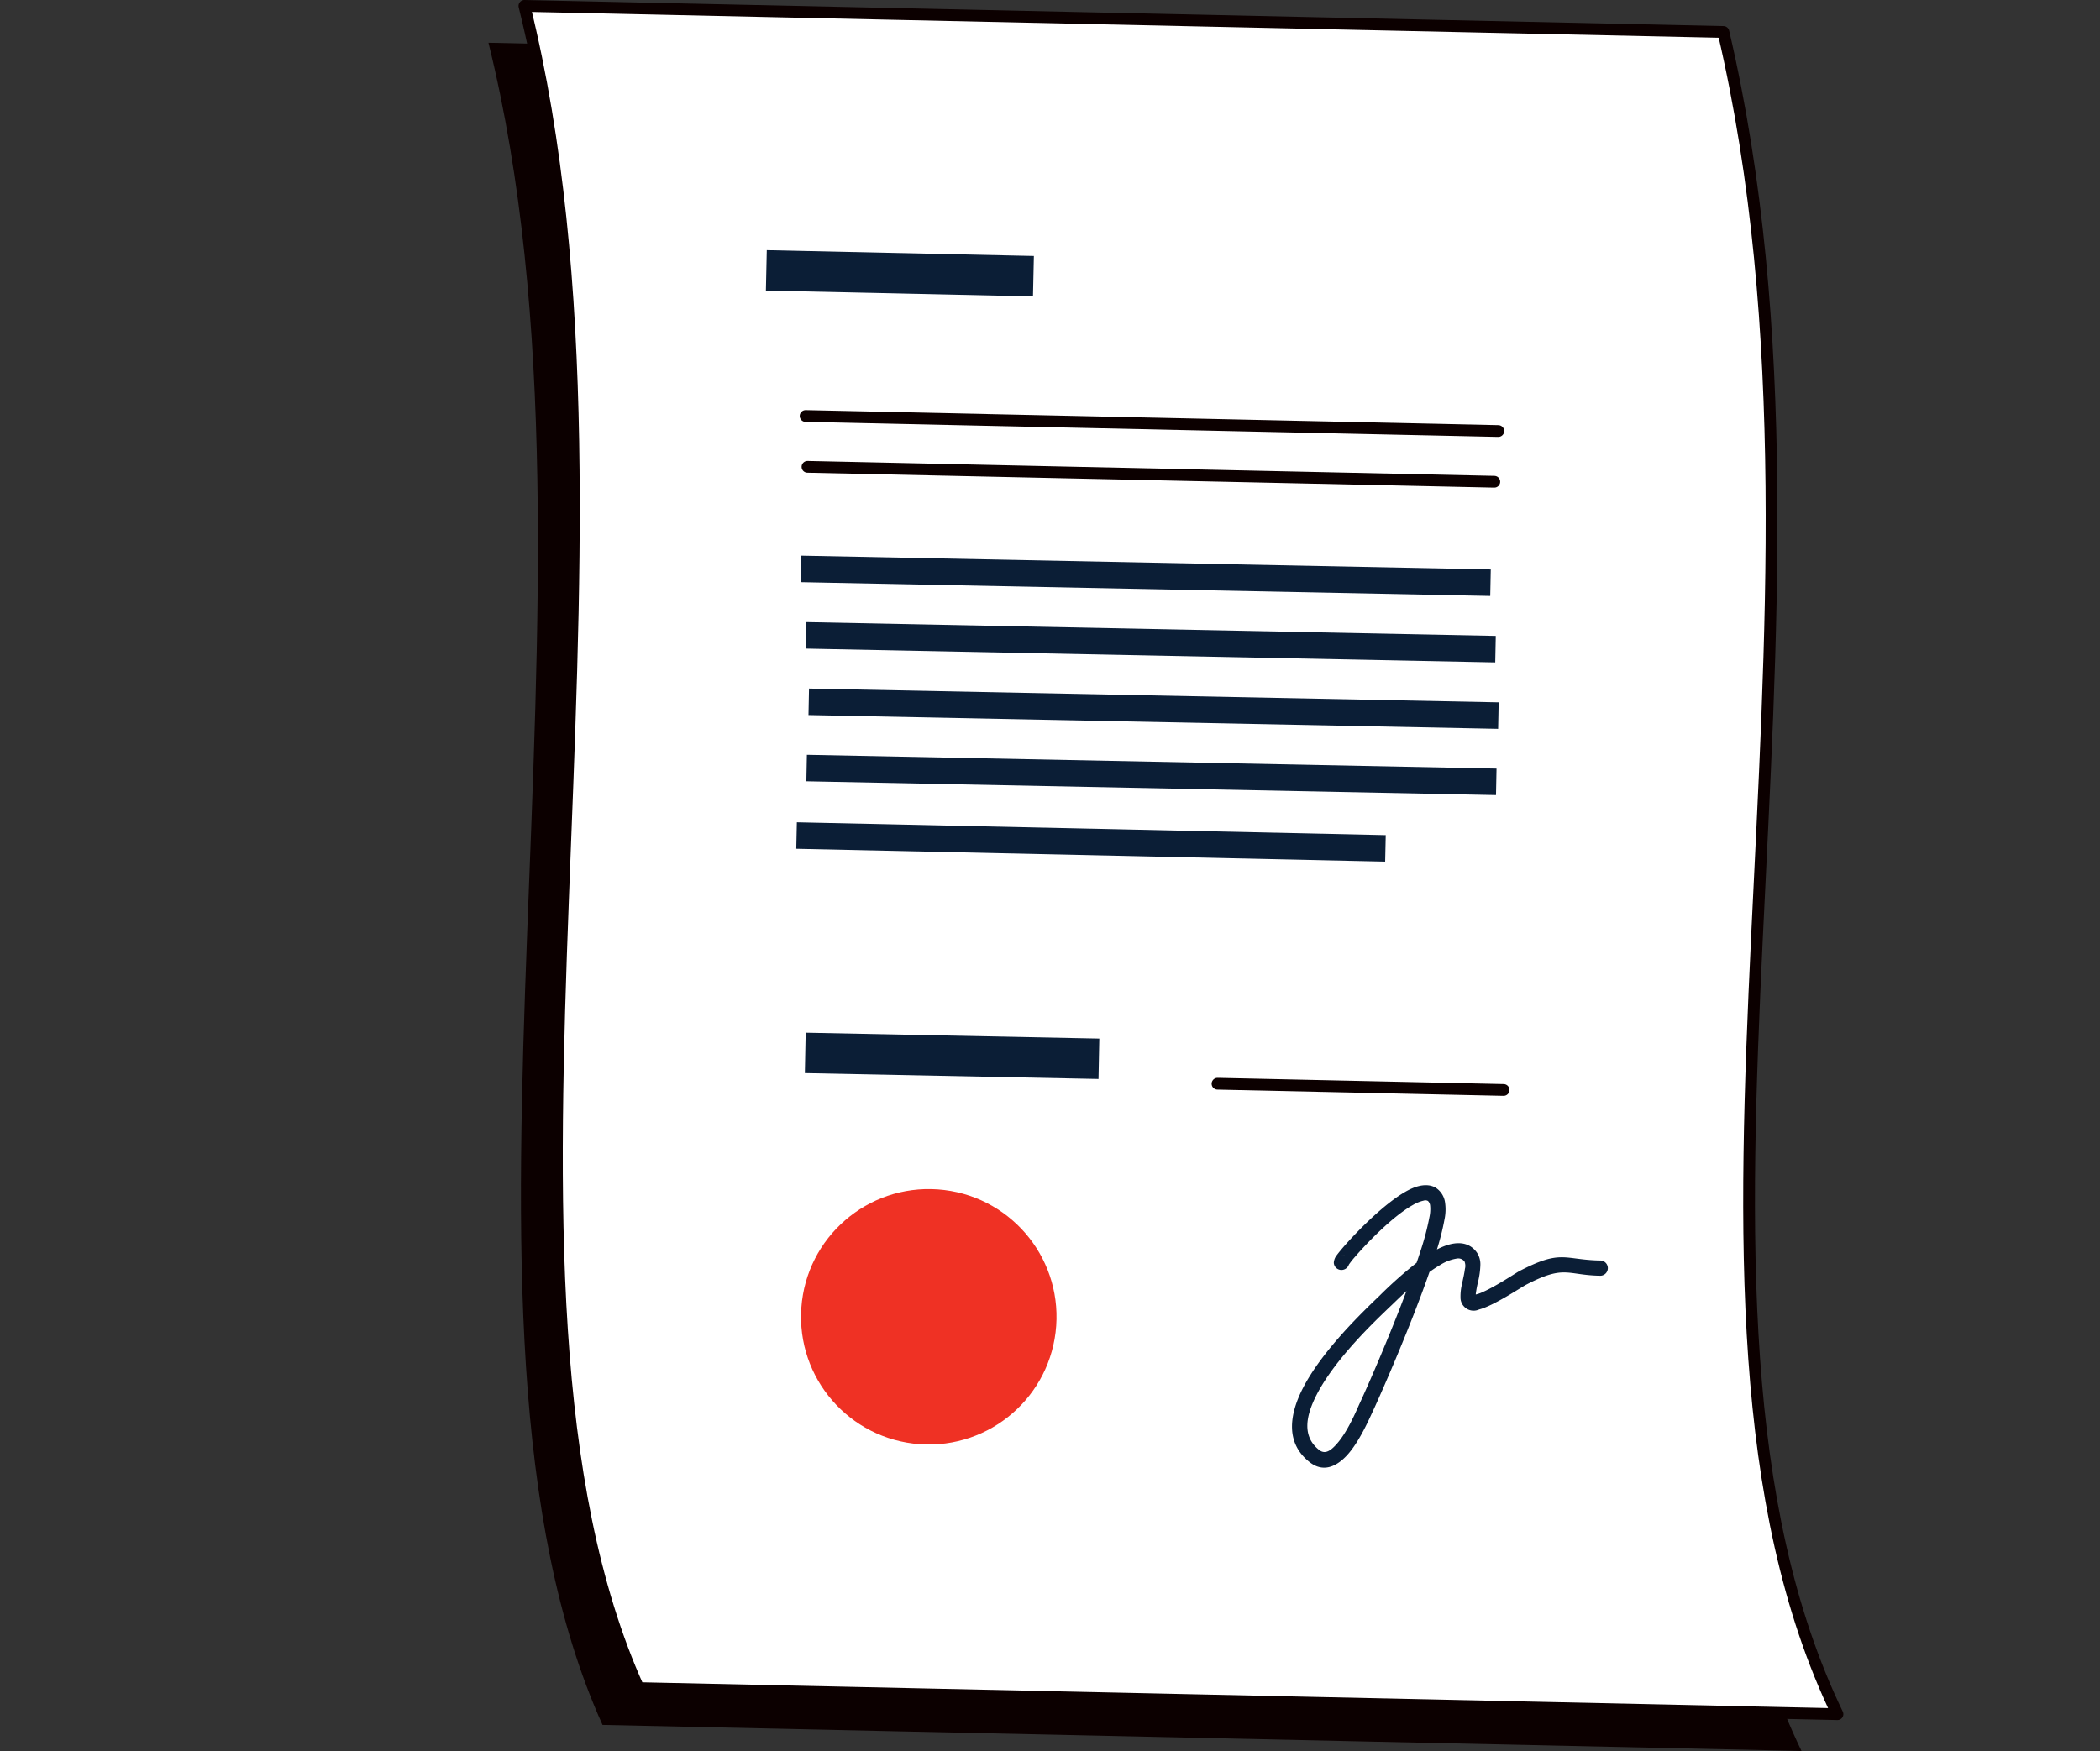
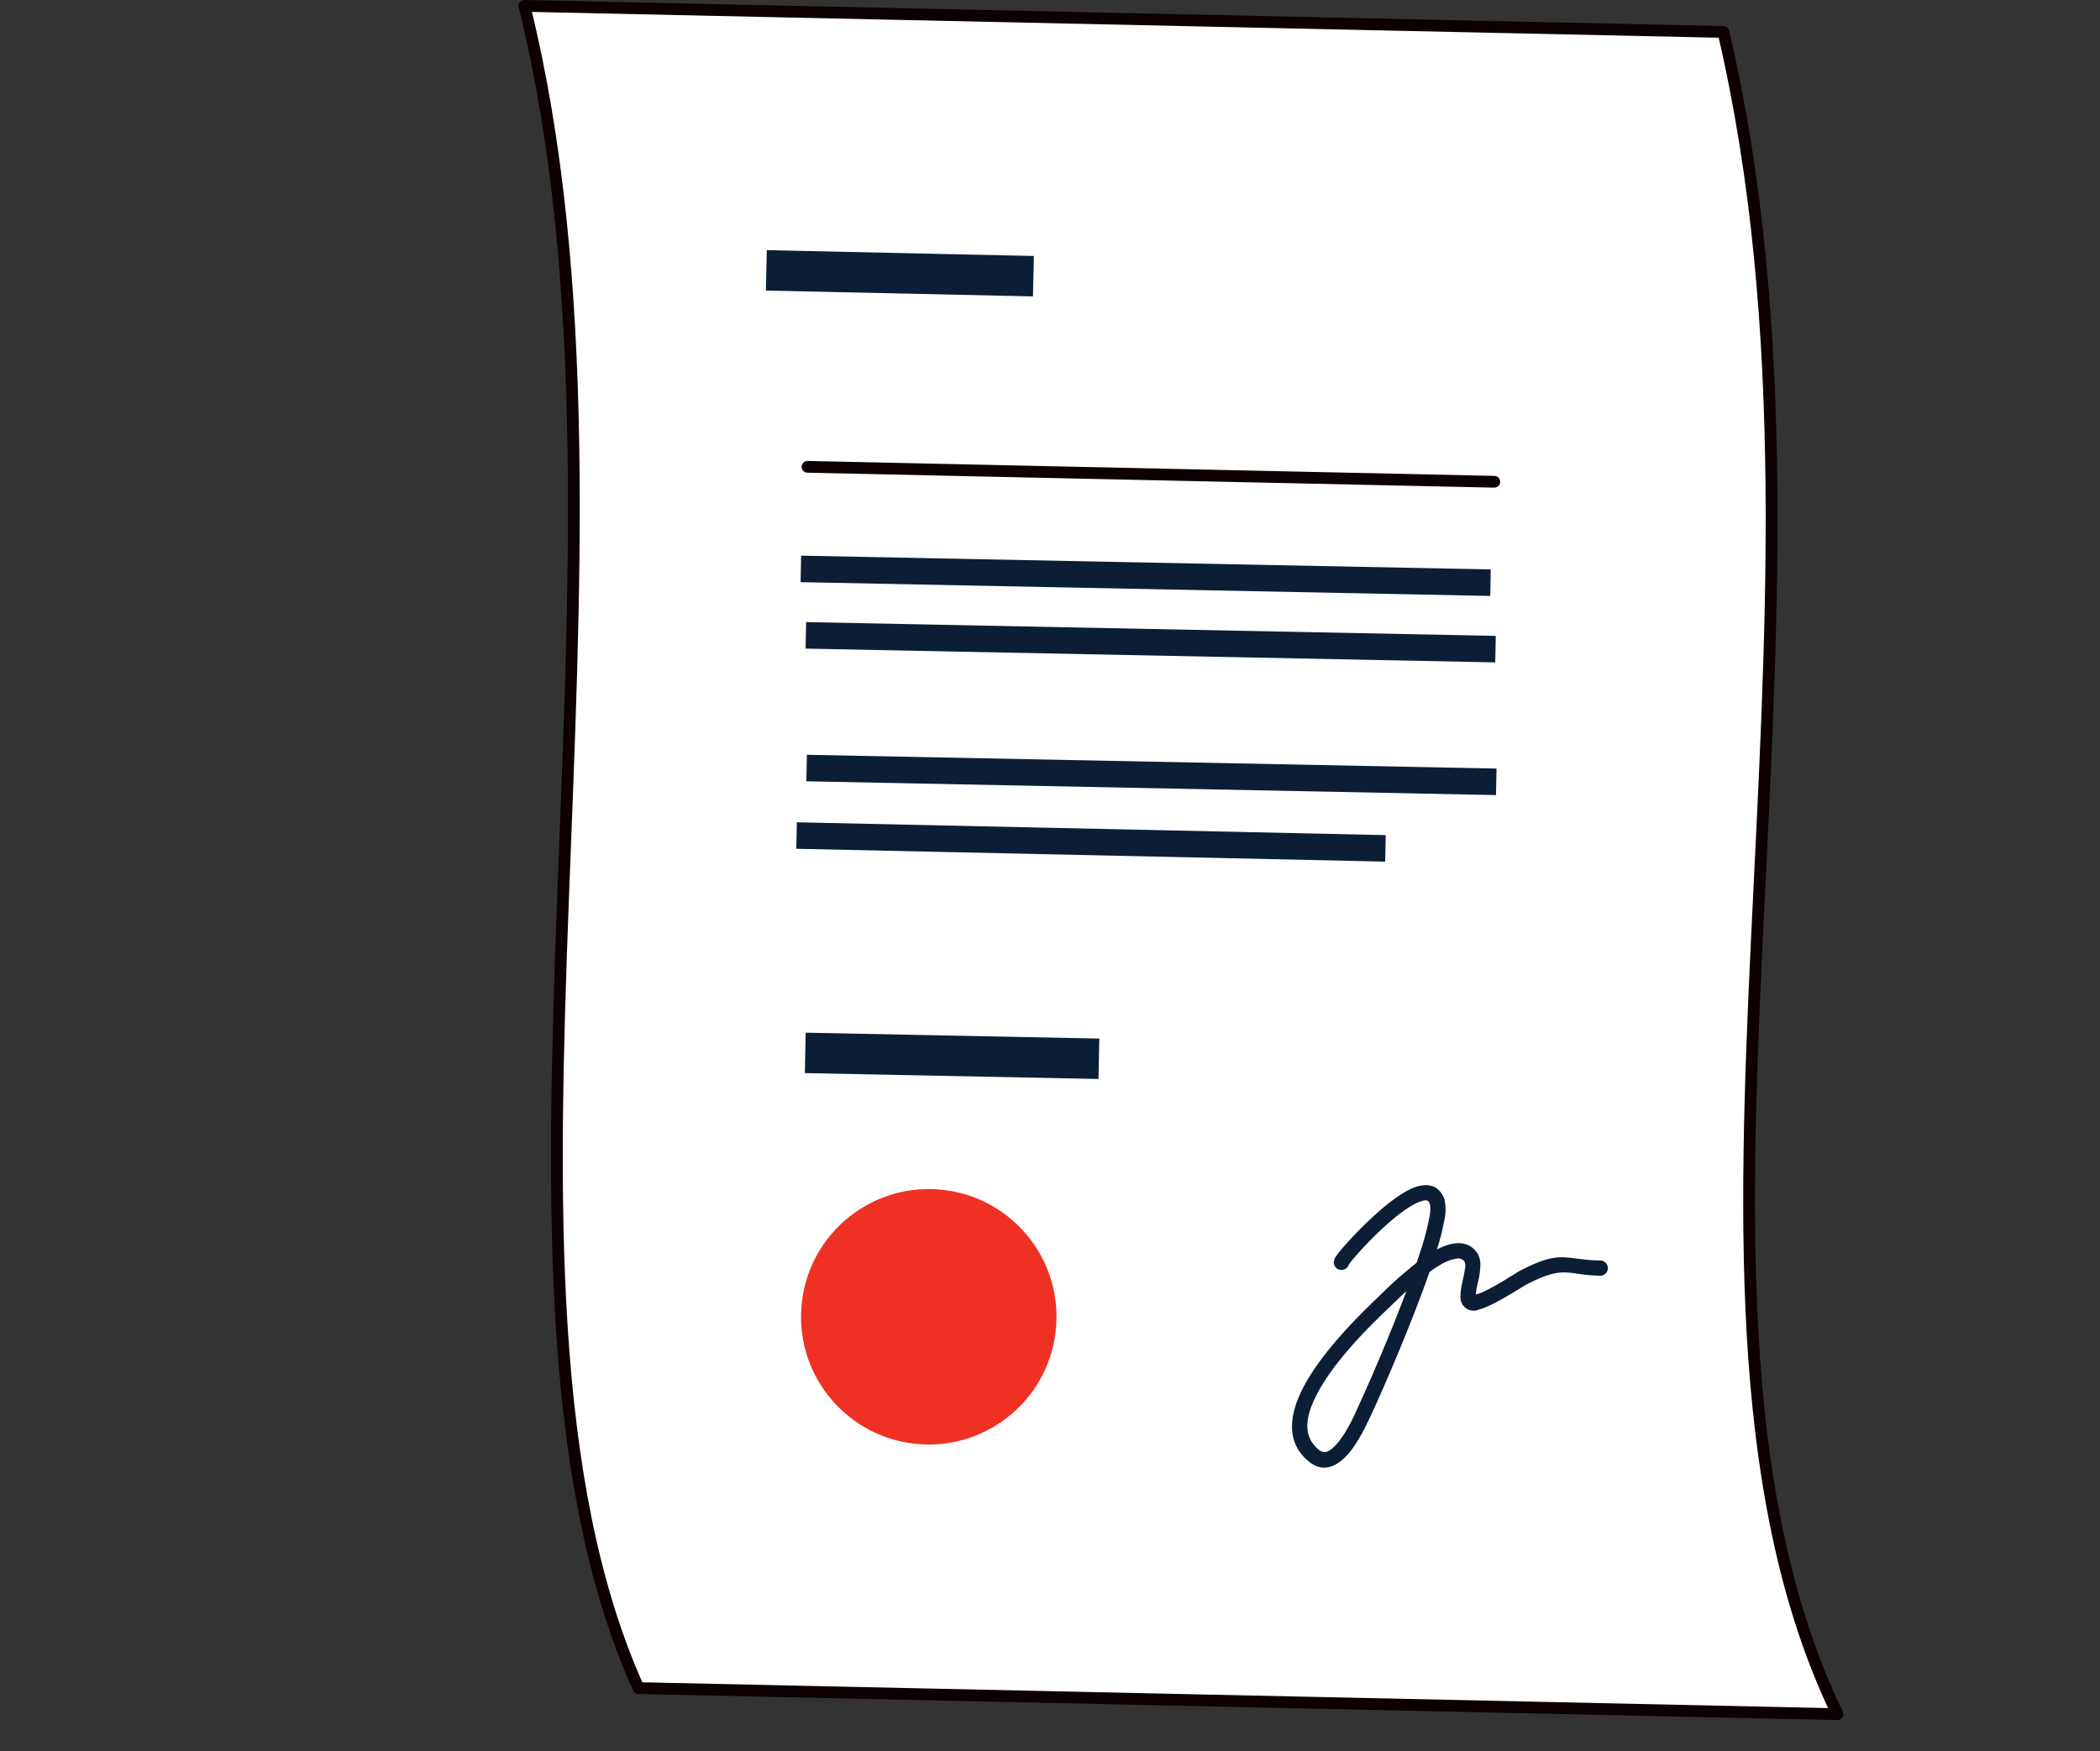
<svg xmlns="http://www.w3.org/2000/svg" id="Layer_1" data-name="Layer 1" viewBox="0 0 535.56 446.66">
  <rect x="0" y="0" width="535.56" height="446.66" fill="#333333" stroke="none" />
  <defs>
    <style>.cls-1{fill:#0c0000;}.cls-1,.cls-2,.cls-4{fill-rule:evenodd;}.cls-2{fill:#fff;}.cls-2,.cls-6{stroke:#0c0000;stroke-linecap:round;stroke-linejoin:round;stroke-width:3px;}.cls-3,.cls-4{fill:#0b1e36;}.cls-5{fill:#ef3124;}.cls-6{fill:none;}</style>
  </defs>
  <g id="Слой_2" data-name="Слой 2">
    <g id="Слой_1-2" data-name="Слой 1-2">
-       <path class="cls-1" d="M430.35,17.55,124.57,10.9C159,150.05,106.71,336,153.66,440l305.78,6.65C408.06,340.07,465.71,168.81,430.35,17.55Z" />
+       <path class="cls-1" d="M430.35,17.55,124.57,10.9l305.78,6.65C408.06,340.07,465.71,168.81,430.35,17.55Z" />
      <path class="cls-2" d="M439.52,8.15,133.74,1.5c34.43,139.15-17.86,325.08,29.09,429.11l305.78,6.65C417.23,330.67,474.89,159.41,439.52,8.15Z" />
      <rect class="cls-3" x="224.34" y="35.65" width="10.31" height="68.13" transform="translate(154.79 297.63) rotate(-88.75)" />
      <rect class="cls-3" x="288.77" y="59" width="6.76" height="175.88" transform="matrix(0.02, -1, 1, 0.02, 139.4, 436.09)" />
      <rect class="cls-3" x="290.04" y="75.95" width="6.76" height="175.88" transform="matrix(0.02, -1, 1, 0.02, 123.7, 453.97)" />
-       <rect class="cls-3" x="290.77" y="92.9" width="6.76" height="175.88" transform="matrix(0.02, -1, 1, 0.02, 107.47, 471.31)" />
      <rect class="cls-3" x="290.22" y="109.8" width="6.76" height="175.88" transform="matrix(0.02, -1, 1, 0.02, 90.04, 487.32)" />
      <rect class="cls-3" x="274.86" y="139.66" width="6.76" height="150.22" transform="translate(57.45 488.26) rotate(-88.75)" />
      <rect class="cls-3" x="237.63" y="231.85" width="10.31" height="74.9" transform="translate(-31.31 506.66) rotate(-88.85)" />
      <path class="cls-4" d="M344,322.58a2,2,0,0,1-1.84,1.37,1.94,1.94,0,0,1-2-1.87,3.43,3.43,0,0,1,.78-1.93c2.2-3,12.51-14.2,19.29-17.06,2.37-1,4.44-1,5.92-.12a5.35,5.35,0,0,1,2.36,3.63,12.38,12.38,0,0,1-.13,4.5,62.47,62.47,0,0,1-1.92,7.62,17.53,17.53,0,0,1,1.82-.83c3.5-1.35,6.52-1,8.38,1.63a5.41,5.41,0,0,1,.88,3.1,20.46,20.46,0,0,1-.61,4.41,30.15,30.15,0,0,0-.56,3v.18a11.34,11.34,0,0,0,1.13-.35c3.62-1.47,8.85-5,9.92-5.59,10.79-5.63,11.26-2.94,20.59-2.73a1.94,1.94,0,0,1,.19,3.88h-.27c-8.47-.19-8.92-2.81-18.72,2.29-1.29.67-8.31,5.4-12,6.32a3.34,3.34,0,0,1-4.43-1.63,3.28,3.28,0,0,1-.31-1.48,13.1,13.1,0,0,1,.36-3.3c.26-1.28.61-2.66.76-3.92a3,3,0,0,0-.1-1.91,2,2,0,0,0-1.94-.75,11.19,11.19,0,0,0-4.24,1.62c-.91.53-1.83,1.14-2.75,1.8-4.73,13.64-12.23,30.78-14.43,35.49-.89,1.88-3.46,7.92-6.71,11.39-2.84,3-6.15,4.22-9.44,1.62-6-4.71-5.38-11.76-1.63-19,5-9.67,15.58-19.69,19.44-23.41a108.3,108.3,0,0,1,9.48-8.43c.32-.92.62-1.83.9-2.7a67.25,67.25,0,0,0,2.37-8.94,9.45,9.45,0,0,0,.18-3,1.91,1.91,0,0,0-.54-1.13,1.38,1.38,0,0,0-1.07-.1,9.55,9.55,0,0,0-2.81,1.14c-5.13,2.89-11.64,9.61-14.8,13.29A20.9,20.9,0,0,0,344,322.58Zm14.74,6.71c-1.88,1.72-3.4,3.24-4.22,4-3.7,3.56-13.89,13.13-18.69,22.4-2.79,5.39-3.85,10.67.59,14.18,1.5,1.19,2.91.16,4.21-1.23,2.95-3.15,5.23-8.67,6-10.38,1.86-3.94,7.54-16.88,12.08-29Zm-15.81-9.05a2.05,2.05,0,0,0-.81-.16,2.09,2.09,0,0,1,.78.16Z" />
      <circle class="cls-5" cx="236.84" cy="335.87" r="32.58" transform="translate(-114.97 548.3) rotate(-85.93)" />
      <line class="cls-6" x1="205.93" y1="119.08" x2="381.09" y2="122.89" />
-       <line class="cls-6" x1="205.45" y1="106.11" x2="382.11" y2="109.95" />
-       <line class="cls-6" x1="310.5" y1="276.44" x2="383.46" y2="278.03" />
    </g>
  </g>
</svg>